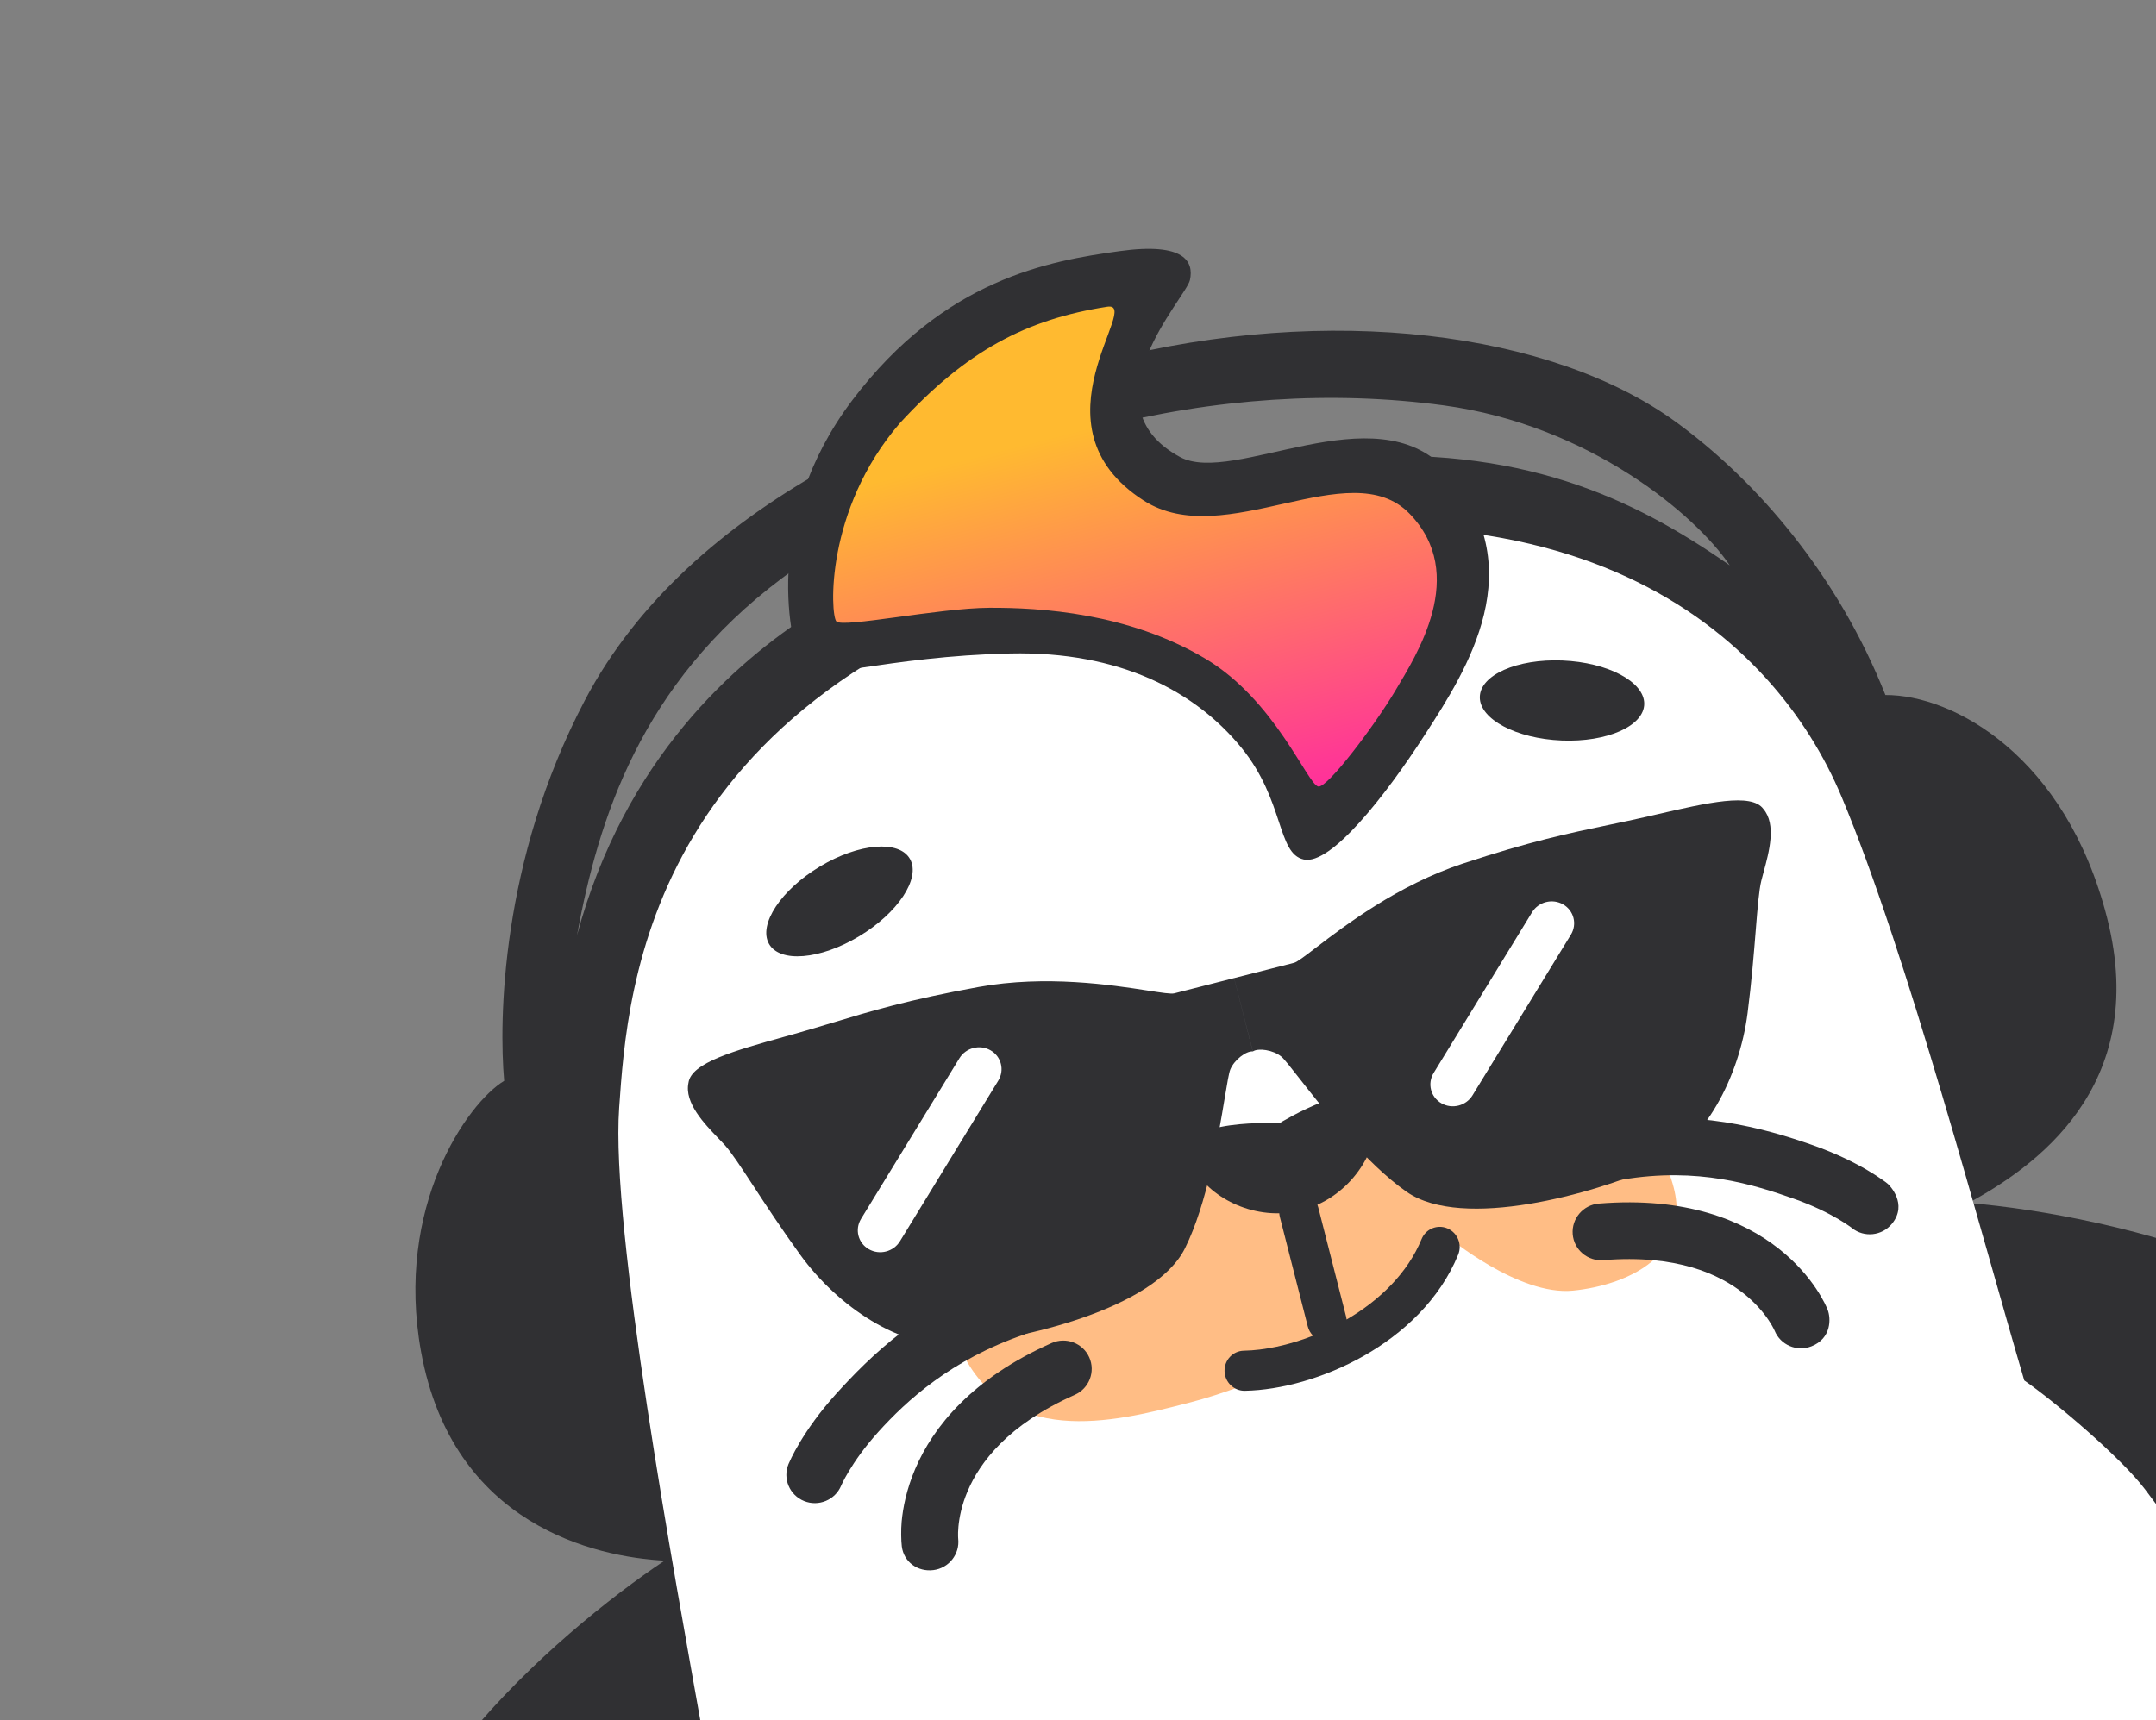
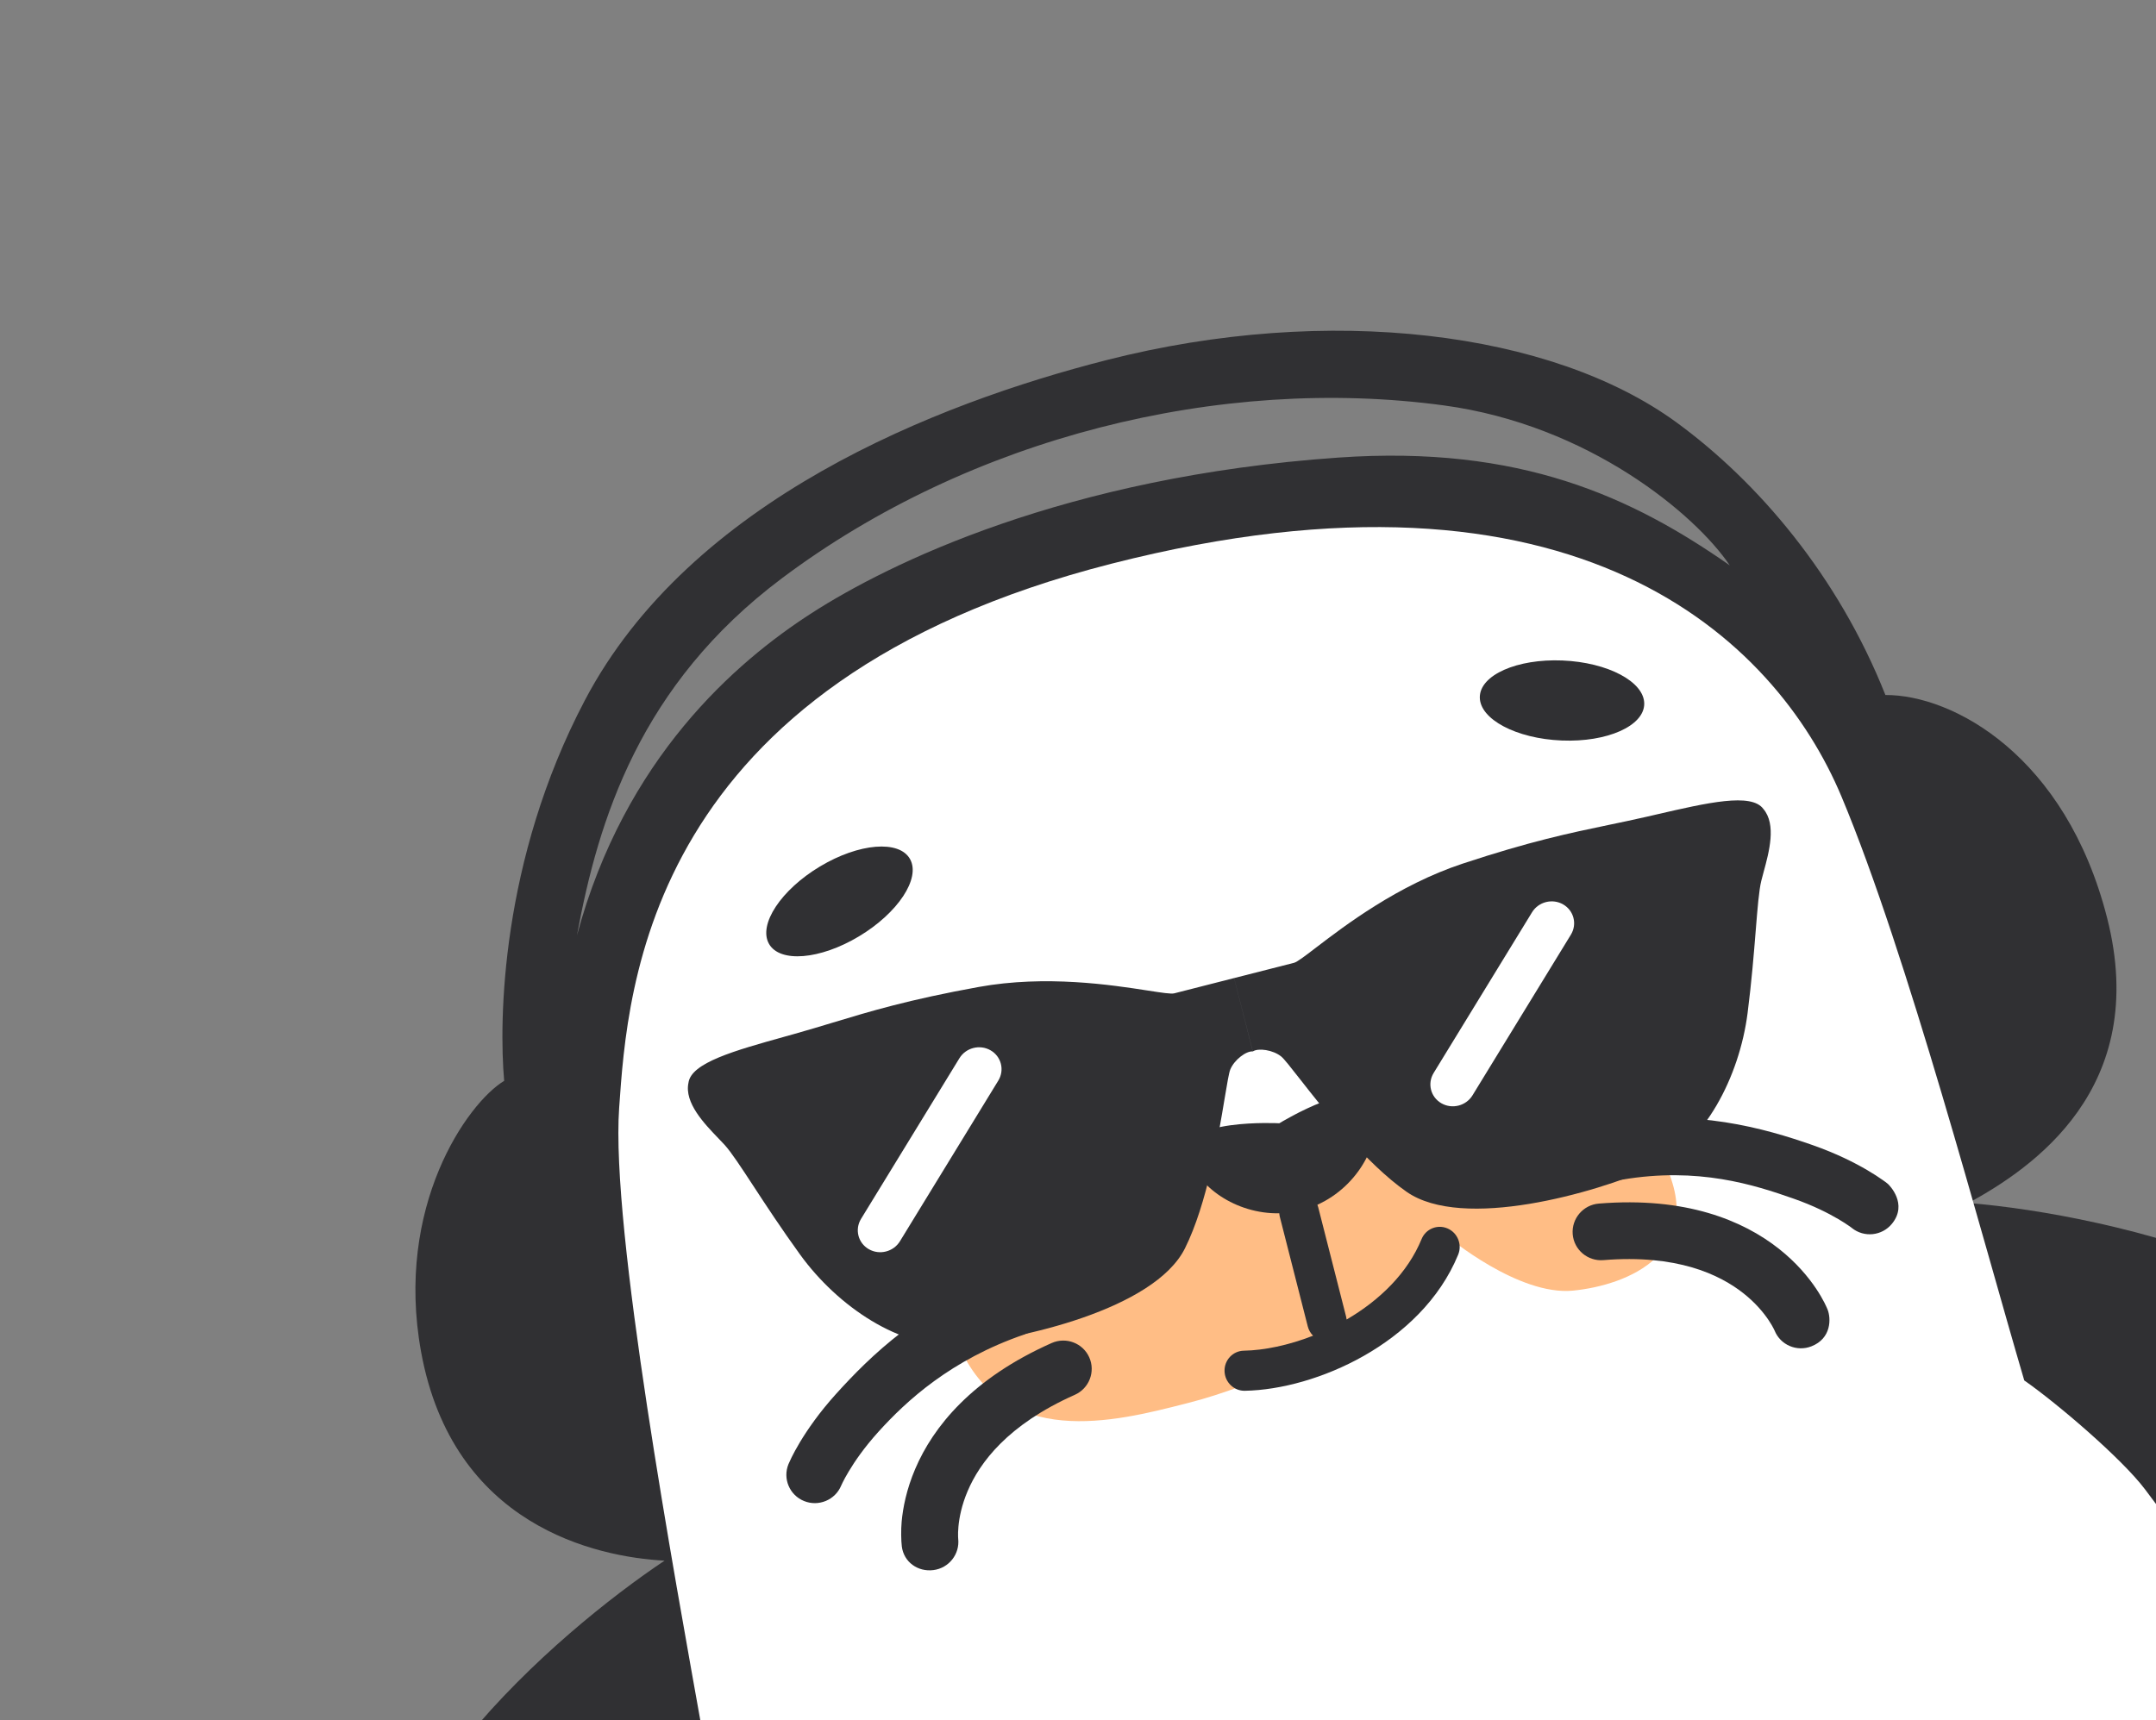
<svg xmlns="http://www.w3.org/2000/svg" width="109" height="87" viewBox="0 0 109 87" fill="none">
  <rect x="0" y="0" width="109" height="87" fill="#808080" stroke="none" />
  <path fill-rule="evenodd" clip-rule="evenodd" d="M33.598 78.924C30.131 78.738 22.889 77.158 21.288 68.361C19.949 61.005 23.636 55.774 25.489 54.66C25.223 51.659 25.296 43.545 29.563 35.425C34.887 25.29 47.322 20.408 55.951 18.208C67.189 15.344 78.449 16.755 84.752 21.357C88.878 24.369 92.929 29.12 95.32 35.147C98.736 35.132 104.438 38.217 106.528 46.419C108.732 55.062 102.707 59.096 99.517 60.837C106.721 61.427 121.701 64.858 123.997 73.864C126.866 85.121 110.825 101.84 76.908 110.486C43.795 118.927 21.954 111.221 19.239 100.567C17.066 92.044 28.241 82.502 33.598 78.924ZM29.17 47.299C30.246 41.459 32.352 34.629 39.529 29.245C49.038 22.111 61.703 18.973 72.992 20.501C80.337 21.495 85.73 26.031 87.45 28.59C82.51 25.139 76.867 22.5 67.68 23.139C53.82 24.103 44.9 28.518 41.045 30.999C37.189 33.481 31.587 38.334 29.17 47.299Z" fill="#303033" />
  <path d="M31.302 56.034C30.874 62.132 34.071 79.509 35.567 87.901C35.301 88.54 34.531 90.733 33.579 94.4C32.567 98.295 32.857 100.789 33.307 102.601C33.757 104.412 49.2 111.175 76.994 104.09C104.787 97.005 112.762 83.845 112.553 82.186C112.345 80.528 110.065 77.471 108.444 75.316C107.276 73.764 103.991 70.959 102.34 69.81C100.228 62.645 96.421 48.206 93.099 40.282C89.776 32.358 79.746 22.503 56.209 28.503C32.673 34.503 31.73 49.936 31.302 56.034Z" fill="white" />
-   <path d="M56.601 12.7C53.051 13.192 47.745 14.097 43.096 20.231C38.448 26.366 39.977 32.647 40.554 33.791C40.938 34.553 44.871 33.181 51.076 33.046C56.615 32.925 60.436 34.963 62.762 37.813C64.942 40.486 64.555 43.167 65.916 43.465C67.278 43.764 70.028 40.265 72.025 37.174L72.059 37.121C74.144 33.894 77.543 28.633 73.107 23.771C69.52 19.838 62.359 24.574 59.657 23.111C54.766 20.464 59.964 15.071 60.16 14.16C60.356 13.249 59.923 12.24 56.601 12.7Z" fill="#303033" />
-   <path d="M55.972 15.512C51.859 16.152 48.847 17.756 45.498 21.394C41.701 25.789 41.979 31.072 42.282 31.423C42.585 31.774 47.455 30.747 50.017 30.736C52.58 30.725 57.028 30.982 60.936 33.307C64.464 35.406 66.095 39.655 66.647 39.775C67.099 39.874 69.496 36.693 70.543 34.927C71.589 33.161 74.266 29.052 71.251 25.966C68.236 22.879 61.917 27.931 57.83 25.318C51.901 21.526 57.822 15.223 55.972 15.512Z" fill="url(#paint0_linear_7989_2860)" />
  <path fill-rule="evenodd" clip-rule="evenodd" d="M59.912 70.989C56.374 71.893 50.732 73.334 48.452 67.983C46.22 62.747 53.949 59.766 59.452 57.644C59.67 57.56 59.884 57.477 60.094 57.395C62.891 56.682 64.472 58.452 65.551 61.05C65.168 58.242 65.652 55.979 68.691 55.204C74.558 54.44 81.677 53.861 84.058 58.602C86.439 63.343 82.277 64.998 79.524 65.268C76.771 65.538 73.201 62.549 73.201 62.549C72.811 62.648 72.01 63.533 71.103 64.533C69.78 65.993 68.234 67.698 67.423 67.563C67.46 67.709 67.496 67.853 67.532 67.996C67.532 67.996 63.619 70.044 60.095 70.942C60.035 70.958 59.974 70.973 59.912 70.989Z" fill="#FFBD85" />
  <path fill-rule="evenodd" clip-rule="evenodd" d="M78.953 37.448C76.657 37.354 74.804 36.371 74.814 35.254C74.825 34.136 76.694 33.307 78.989 33.401C81.284 33.495 83.137 34.478 83.127 35.596C83.117 36.713 81.248 37.543 78.953 37.448ZM43.426 47.353C45.396 46.172 46.553 44.422 46.009 43.446C45.465 42.469 43.427 42.636 41.457 43.817C39.486 44.999 38.33 46.749 38.874 47.725C39.418 48.702 41.456 48.535 43.426 47.353Z" fill="#303033" />
  <path fill-rule="evenodd" clip-rule="evenodd" d="M69.476 56.016C69.9 57.68 68.706 59.978 66.603 60.925C66.619 60.965 66.633 61.008 66.644 61.051L68.054 66.582C68.067 66.631 68.075 66.68 68.081 66.729C69.754 65.753 71.166 64.376 71.871 62.661C72.082 62.145 72.668 61.904 73.179 62.122C73.689 62.34 73.932 62.934 73.72 63.45C72.778 65.743 70.931 67.443 68.947 68.569C66.965 69.693 64.749 70.3 62.934 70.333C62.382 70.343 61.922 69.898 61.909 69.338C61.895 68.778 62.332 68.316 62.884 68.306C63.902 68.288 65.139 68.035 66.384 67.548C66.258 67.422 66.163 67.262 66.116 67.076L64.706 61.545C64.69 61.483 64.68 61.419 64.676 61.357C62.487 61.399 60.495 60.004 60.088 58.409C59.613 56.542 64.678 56.805 64.678 56.805C64.678 56.805 69 54.15 69.476 56.016Z" fill="#303033" />
  <path fill-rule="evenodd" clip-rule="evenodd" d="M93.626 62.102C94.243 62.597 95.147 62.502 95.649 61.889C96.473 60.883 95.512 59.929 95.444 59.87C95.364 59.801 95.276 59.74 95.19 59.68L95.148 59.651C94.975 59.529 94.728 59.365 94.409 59.178C93.771 58.803 92.845 58.332 91.646 57.911C89.242 57.068 85.659 56.036 81.263 56.785C80.478 56.918 80.051 58.06 80.183 58.841C80.316 59.622 81.211 59.792 81.996 59.658C85.853 59.001 88.686 59.917 90.682 60.618C91.684 60.969 92.441 61.358 92.938 61.65C93.187 61.796 93.369 61.917 93.484 61.998C93.541 62.038 93.582 62.068 93.605 62.085C93.616 62.094 93.623 62.099 93.626 62.101L93.626 62.102ZM40.651 75.909C41.385 76.207 42.224 75.857 42.528 75.127L42.528 75.127C42.529 75.124 42.533 75.115 42.539 75.102C42.551 75.076 42.572 75.031 42.603 74.968C42.665 74.842 42.767 74.648 42.916 74.401C43.212 73.907 43.691 73.203 44.403 72.415C45.82 70.844 48.083 68.756 51.785 67.486C52.538 67.227 53.027 66.578 52.77 65.829C52.512 65.08 51.59 64.282 50.837 64.54C46.619 65.988 43.968 68.609 42.261 70.5C41.41 71.443 40.822 72.301 40.441 72.935C40.251 73.252 40.113 73.514 40.019 73.703C39.971 73.8 39.882 73.996 39.864 74.039C39.562 74.773 39.914 75.61 40.651 75.909ZM47.189 79.401C47.974 79.302 48.532 78.592 48.443 77.811L48.442 77.801C48.44 77.783 48.438 77.748 48.437 77.695C48.434 77.591 48.435 77.422 48.455 77.203C48.496 76.763 48.612 76.127 48.924 75.398C49.53 73.975 50.94 72.047 54.337 70.538C55.064 70.215 55.392 69.367 55.069 68.643C54.747 67.92 53.895 67.596 53.167 67.919C49.139 69.708 47.179 72.154 46.271 74.282C45.825 75.328 45.648 76.261 45.585 76.947C45.546 77.37 45.557 77.915 45.593 78.206C45.692 78.992 46.399 79.501 47.189 79.401ZM91.579 68.085C90.842 68.374 90.012 68.018 89.718 67.29L89.713 67.28C89.706 67.264 89.691 67.231 89.667 67.185C89.62 67.092 89.538 66.944 89.415 66.761C89.169 66.395 88.762 65.892 88.14 65.401C86.926 64.443 84.765 63.424 81.061 63.726C80.268 63.79 79.573 63.202 79.51 62.413C79.448 61.623 80.04 60.931 80.833 60.866C85.226 60.509 88.119 61.718 89.935 63.151C90.827 63.856 91.429 64.591 91.813 65.163C92.005 65.449 92.143 65.695 92.237 65.879C92.284 65.971 92.32 66.048 92.346 66.107C92.369 66.157 92.382 66.189 92.396 66.223C92.577 66.68 92.592 67.689 91.579 68.085Z" fill="#303033" />
  <path fill-rule="evenodd" clip-rule="evenodd" d="M39.703 52.415C39.849 52.374 39.995 52.333 40.143 52.292C40.824 52.101 41.452 51.911 42.081 51.721C43.994 51.142 45.929 50.556 49.478 49.912C52.881 49.295 56.216 49.812 58.029 50.093C58.731 50.202 59.204 50.275 59.366 50.234L62.392 49.462L63.337 53.172C63.009 53.14 62.402 53.591 62.199 54.086C62.129 54.258 62.04 54.79 61.916 55.535C61.592 57.483 61.024 60.887 59.909 63.126C58.367 66.222 51.557 67.75 48.398 68.001C45.542 68.228 42.353 66.076 40.448 63.443C39.503 62.136 38.721 60.942 38.092 59.98C37.452 59.004 36.971 58.268 36.635 57.899C36.541 57.797 36.433 57.684 36.317 57.563C35.605 56.823 34.592 55.769 34.806 54.761C34.937 53.744 37.135 53.131 39.703 52.415ZM83.726 41.193C83.579 41.227 83.431 41.261 83.282 41.296C82.592 41.454 81.95 41.588 81.306 41.722C79.35 42.13 77.371 42.542 73.946 43.675C70.663 44.762 67.982 46.813 66.525 47.927C65.961 48.358 65.581 48.65 65.419 48.691L62.393 49.462L63.339 53.172C63.611 52.987 64.36 53.092 64.775 53.429C64.919 53.546 65.252 53.971 65.718 54.566C66.935 56.121 69.062 58.838 71.113 60.27C73.949 62.25 80.66 60.331 83.553 59.039C86.169 57.871 87.939 54.456 88.352 51.232C88.556 49.632 88.671 48.209 88.763 47.064C88.857 45.901 88.927 45.024 89.046 44.54C89.079 44.405 89.12 44.254 89.164 44.092C89.435 43.101 89.82 41.691 89.149 40.909C88.548 40.078 86.324 40.593 83.726 41.193Z" fill="#303033" />
  <path fill-rule="evenodd" clip-rule="evenodd" d="M43.532 61.639C43.205 62.173 43.38 62.86 43.923 63.172C44.466 63.485 45.171 63.305 45.498 62.771L50.47 54.648C50.797 54.114 50.622 53.427 50.079 53.115C49.537 52.803 48.832 52.982 48.505 53.516L43.532 61.639ZM72.48 54.261C72.153 54.795 72.328 55.481 72.871 55.793C73.413 56.106 74.118 55.926 74.445 55.392L79.418 47.269C79.745 46.735 79.57 46.049 79.027 45.736C78.484 45.424 77.779 45.603 77.453 46.138L72.48 54.261Z" fill="white" />
  <defs>
    <linearGradient id="paint0_linear_7989_2860" x1="54.616" y1="13.454" x2="62.872" y2="45.843" gradientUnits="userSpaceOnUse">
      <stop offset="0.24" stop-color="#FFBA30" />
      <stop offset="1" stop-color="#FF0FB4" />
    </linearGradient>
  </defs>
</svg>